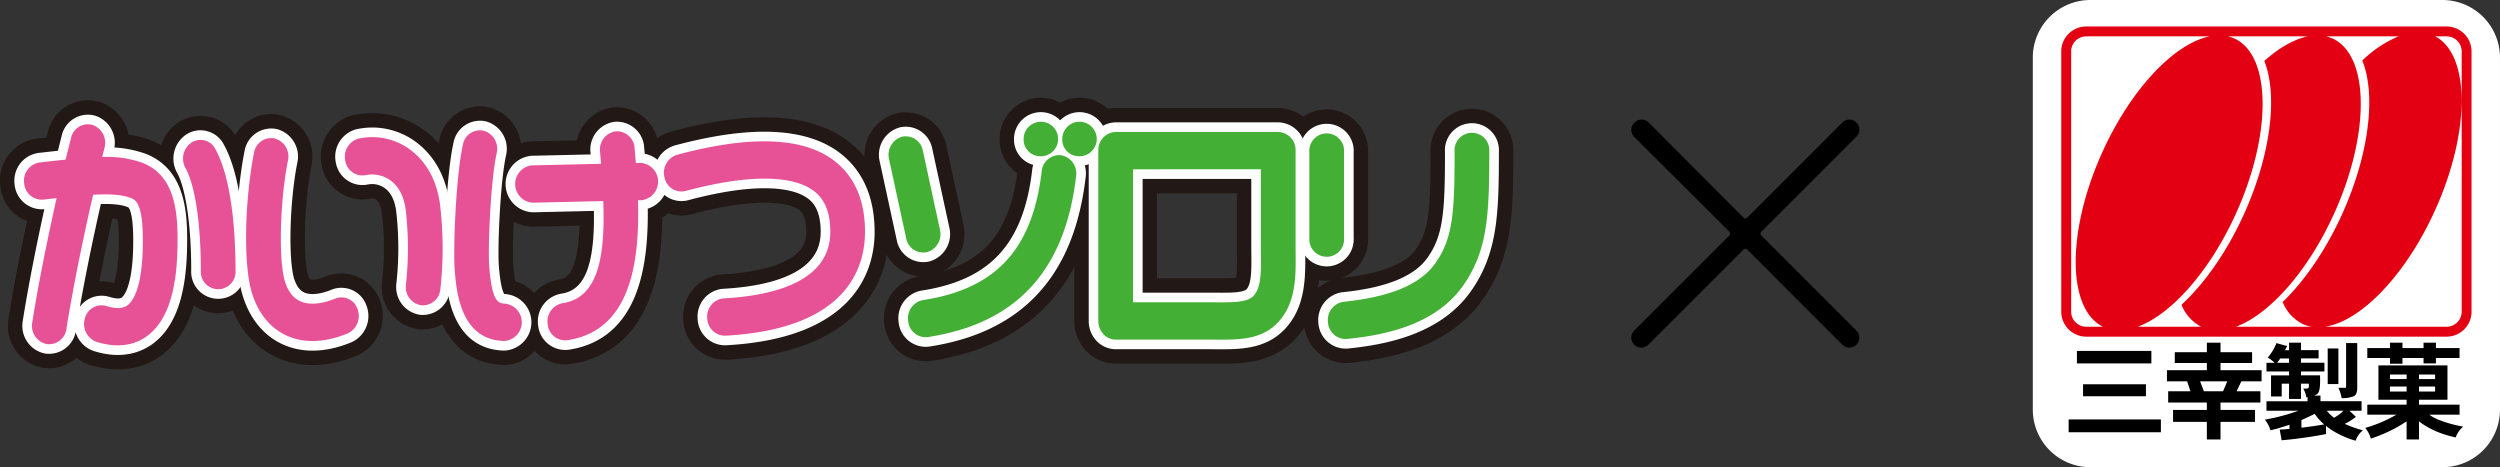
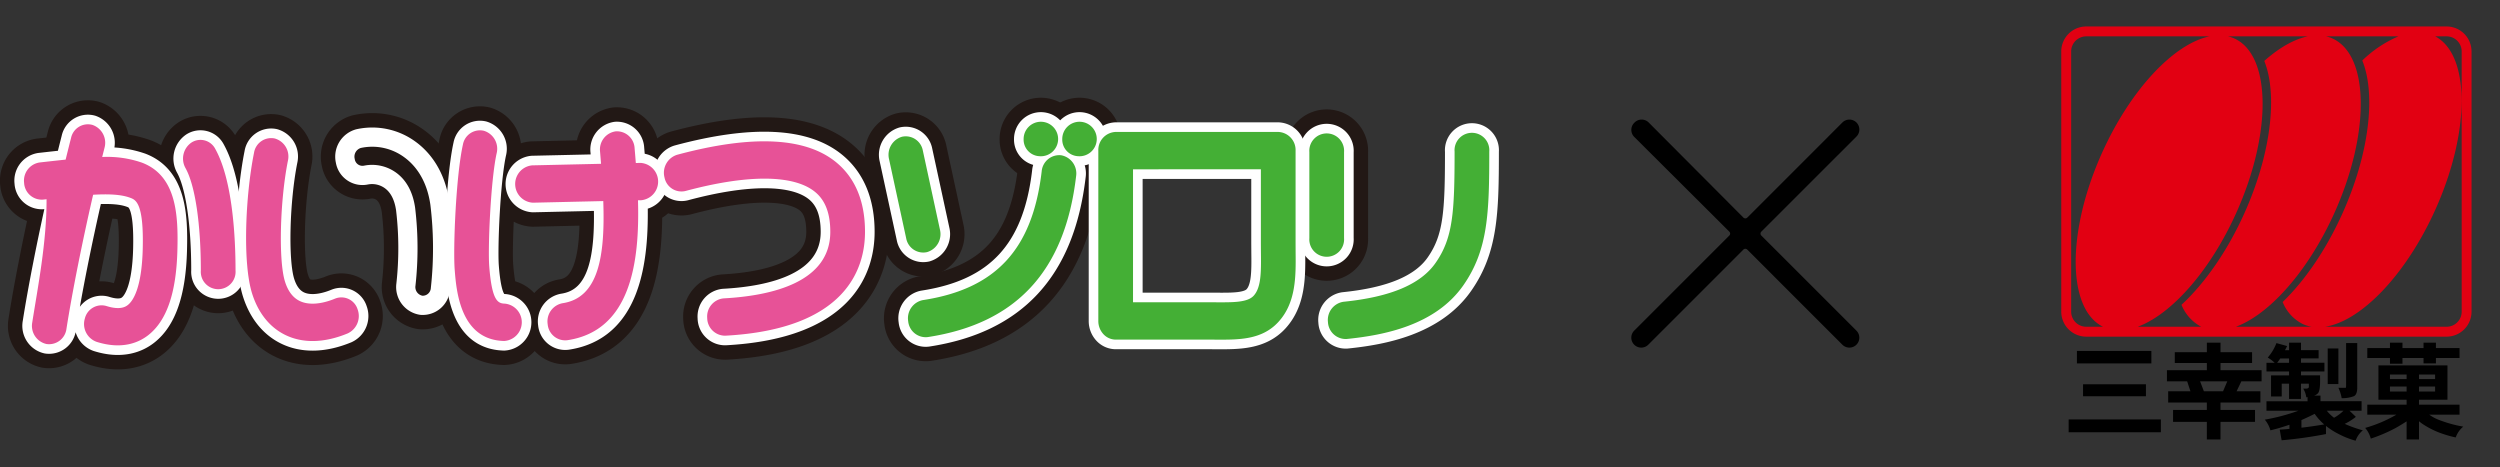
<svg xmlns="http://www.w3.org/2000/svg" viewBox="0 0 695.638 130">
  <rect x="0" y="0" width="695.638" height="130" fill="#333333" stroke="none" />
  <defs>
    <style>.cls-1{stroke:#000;stroke-width:2px;}.cls-1,.cls-2,.cls-3{stroke-linecap:round;stroke-linejoin:round;}.cls-2,.cls-3{fill:none;}.cls-2{stroke:#221815;stroke-width:13.366px;}.cls-3{stroke:#fff;stroke-width:5.347px;}.cls-4{fill:#e75297;}.cls-5{fill:#44af35;}.cls-6{fill:#fff;}.cls-7{fill:#e20012;}</style>
  </defs>
  <g id="レイヤー_2" data-name="レイヤー 2">
    <g id="レイヤー_3" data-name="レイヤー 3">
      <path class="cls-1" d="M515.851,95.206h0a1.765,1.765,0,0,1-2.5,0L486.894,68.745a1.764,1.764,0,0,0-2.5,0L457.936,95.206a1.765,1.765,0,0,1-2.5,0h0a1.767,1.767,0,0,1,0-2.5L481.9,66.25a1.765,1.765,0,0,0,0-2.5L455.444,37.39a1.765,1.765,0,0,1,0-2.5l.1-.1a1.764,1.764,0,0,1,2.5,0L484.4,61.251a1.765,1.765,0,0,0,2.5,0l26.459-26.459a1.765,1.765,0,0,1,2.5,0h0a1.765,1.765,0,0,1,0,2.5L489.39,63.752a1.765,1.765,0,0,0,0,2.5l26.461,26.461A1.765,1.765,0,0,1,515.851,95.206Z" />
      <path class="cls-2" d="M140.478,84.489c-2-.051-3.594-.849-4.338-10.325-.411-5.17.387-24.007,2.057-31.51a5.226,5.226,0,0,0-3.572-6.267,4.819,4.819,0,0,0-5.816,3.843c-1.96,8.8-2.747,29.005-2.288,34.812.458,5.846,1.535,19.533,13.735,19.836a5.21,5.21,0,0,0,.222-10.389ZM178.2,45.329l-1.279.031q-.166-2.141-.339-4.113a4.937,4.937,0,0,0-5.245-4.7,5.1,5.1,0,0,0-4.368,5.642c.095,1.142.191,2.266.275,3.389l-19.17.435a5.209,5.209,0,0,0,.209,10.388l19.581-.45c.538,15.427-1.336,26.94-11.346,28.421a5.145,5.145,0,0,0-4.123,5.857,4.9,4.9,0,0,0,5.44,4.441c17.688-2.618,20.194-21.738,19.688-38.938l.876-.015a5.211,5.211,0,0,0-.2-10.392Z" />
      <path class="cls-2" d="M70.683,42.507c-2.414,12.042-3.205,30.649-.536,39.161,1.677,5.339,4.8,9.294,9.047,11.439,4.926,2.492,10.995,2.375,17.538-.328A5.331,5.331,0,0,0,99.5,86.065a4.719,4.719,0,0,0-6.238-2.983c-3.973,1.643-7.515,1.865-9.967.621-1.833-.927-3.182-2.731-4-5.362-1.825-5.806-1.414-22.474.827-33.647a5.206,5.206,0,0,0-3.7-6.167A4.834,4.834,0,0,0,70.683,42.507Z" />
      <path class="cls-2" d="M99.762,38.572a5.214,5.214,0,0,0-3.679,6.192,4.835,4.835,0,0,0,5.757,3.949,8.729,8.729,0,0,1,6.867,1.532c2.234,1.649,3.636,4.318,4.155,7.934a92.056,92.056,0,0,1,.084,21.044,5.124,5.124,0,0,0,4.288,5.724,4.936,4.936,0,0,0,5.315-4.614A102.828,102.828,0,0,0,122.4,56.59c-1.175-8.177-5.13-12.634-8.243-14.922A17.706,17.706,0,0,0,99.762,38.572Z" />
      <path class="cls-2" d="M188.409,43.068a5.239,5.239,0,0,0-3.511,6.3,4.811,4.811,0,0,0,5.853,3.774c17.457-4.692,30.3-4.571,36.156.354,2.778,2.335,4.127,5.942,4.127,11.019,0,13.967-16.136,17.777-29.674,18.509a5.062,5.062,0,0,0-4.576,5.453,4.976,4.976,0,0,0,5.062,4.93c33.8-1.831,38.847-18.89,38.847-28.892,0-8.375-2.642-14.838-7.845-19.211C224.354,38.168,209.4,37.416,188.409,43.068Z" />
      <path class="cls-2" d="M39.471,45.248a29.523,29.523,0,0,0-11.034-1.564c.214-.855.432-1.709.641-2.54a5.252,5.252,0,0,0-3.365-6.39,4.793,4.793,0,0,0-5.939,3.618c-.5,1.945-1,3.964-1.511,6.04-1.433.151-2.906.312-4.457.484l-2.784.312A5.11,5.11,0,0,0,6.709,50.9,4.928,4.928,0,0,0,12,55.544l2.8-.313c.331-.035.634-.072.956-.1C13,67.376,10.477,80.154,8.97,89.738a5.174,5.174,0,0,0,3.961,5.986,4.882,4.882,0,0,0,5.565-4.26c1.61-10.254,4.42-24.274,7.416-37.273,4.272-.246,7.805-.109,10.362.859,1.5.571,3.778,1.428,3.44,14.319-.288,10.888-2.721,14.388-4.146,15.5-.491.377-1.98,1.545-5.969.28a4.791,4.791,0,0,0-6,3.524,5.263,5.263,0,0,0,3.274,6.443c7.06,2.234,11.709.23,14.364-1.844,5.154-4.031,7.813-11.747,8.123-23.615C49.625,59.756,49.1,48.885,39.471,45.248ZM59.9,41.435a4.631,4.631,0,0,0-6.619-1.774,5.415,5.415,0,0,0-1.659,7.12c2.669,4.782,4.262,15.435,4.262,28.494a4.841,4.841,0,1,0,9.656,0C65.538,66.414,64.8,50.228,59.9,41.435Z" />
      <path class="cls-2" d="M250.987,38.051a5.225,5.225,0,0,0-3.606,6.24l4.764,21.983a4.83,4.83,0,0,0,5.8,3.881,5.212,5.212,0,0,0,3.606-6.234l-4.762-21.995A4.831,4.831,0,0,0,250.987,38.051Z" />
      <path class="cls-2" d="M289.851,47.709C287.31,69.357,277.118,80.4,256.8,83.505a5.146,5.146,0,0,0-4.092,5.88,4.9,4.9,0,0,0,5.46,4.408c24.673-3.778,38.17-18.426,41.267-44.78a5.136,5.136,0,0,0-4.184-5.813A4.92,4.92,0,0,0,289.851,47.709Z" />
      <path class="cls-2" d="M289.269,43.466a4.8,4.8,0,1,0-4.441-4.783A4.624,4.624,0,0,0,289.269,43.466Z" />
      <path class="cls-2" d="M300.025,43.466a4.8,4.8,0,1,0-4.445-4.783A4.625,4.625,0,0,0,300.025,43.466Z" />
-       <path class="cls-2" d="M310.44,36.715a5.02,5.02,0,0,0-4.826,5.195V89.3a5.4,5.4,0,0,0,1.414,3.679A4.669,4.669,0,0,0,310.44,94.5h26.392l1.614.006c6.208.035,12.628.076,17.2-4.848,5.023-5.4,4.938-12.872,4.866-19.467l-.011-2.469V41.91a5.022,5.022,0,0,0-4.83-5.195Zm40.405,10.393V67.721l.017,2.587c.009.809.017,1.595.017,2.366,0,4.18-.245,7.684-2.058,9.63-1.724,1.863-5.711,1.836-10.33,1.812l-1.659-.007H315.269v-37Z" />
      <path class="cls-2" d="M364.333,42.314V66.259a4.841,4.841,0,1,0,9.657,0V42.314a4.841,4.841,0,1,0-9.657,0Z" />
-       <path class="cls-2" d="M404.747,42.145c0,17-.457,24.078-5.282,31-4.148,5.956-12.518,9.494-25.6,10.821a5.109,5.109,0,0,0-4.355,5.656,4.955,4.955,0,0,0,5.263,4.7c10.165-1.038,24.588-3.715,32.417-14.944,6.871-9.858,7.21-20.053,7.21-37.227a4.841,4.841,0,1,0-9.656,0Z" />
      <path class="cls-3" d="M140.478,84.489c-2-.051-3.594-.849-4.338-10.325-.411-5.17.387-24.007,2.057-31.51a5.226,5.226,0,0,0-3.572-6.267,4.819,4.819,0,0,0-5.816,3.843c-1.96,8.8-2.747,29.005-2.288,34.812.458,5.846,1.535,19.533,13.735,19.836a5.21,5.21,0,0,0,.222-10.389ZM178.2,45.329l-1.279.031q-.166-2.141-.339-4.113a4.937,4.937,0,0,0-5.245-4.7,5.1,5.1,0,0,0-4.368,5.642c.095,1.142.191,2.266.275,3.389l-19.17.435a5.209,5.209,0,0,0,.209,10.388l19.581-.45c.538,15.427-1.336,26.94-11.346,28.421a5.145,5.145,0,0,0-4.123,5.857,4.9,4.9,0,0,0,5.44,4.441c17.688-2.618,20.194-21.738,19.688-38.938l.876-.015a5.211,5.211,0,0,0-.2-10.392Z" />
      <path class="cls-3" d="M70.683,42.507c-2.414,12.042-3.205,30.649-.536,39.161,1.677,5.339,4.8,9.294,9.047,11.439,4.926,2.492,10.995,2.375,17.538-.328A5.331,5.331,0,0,0,99.5,86.065a4.719,4.719,0,0,0-6.238-2.983c-3.973,1.643-7.515,1.865-9.967.621-1.833-.927-3.182-2.731-4-5.362-1.825-5.806-1.414-22.474.827-33.647a5.206,5.206,0,0,0-3.7-6.167A4.834,4.834,0,0,0,70.683,42.507Z" />
      <path class="cls-3" d="M99.762,38.572a5.214,5.214,0,0,0-3.679,6.192,4.835,4.835,0,0,0,5.757,3.949,8.729,8.729,0,0,1,6.867,1.532c2.234,1.649,3.636,4.318,4.155,7.934a92.056,92.056,0,0,1,.084,21.044,5.124,5.124,0,0,0,4.288,5.724,4.936,4.936,0,0,0,5.315-4.614A102.828,102.828,0,0,0,122.4,56.59c-1.175-8.177-5.13-12.634-8.243-14.922A17.706,17.706,0,0,0,99.762,38.572Z" />
      <path class="cls-3" d="M188.409,43.068a5.239,5.239,0,0,0-3.511,6.3,4.811,4.811,0,0,0,5.853,3.774c17.457-4.692,30.3-4.571,36.156.354,2.778,2.335,4.127,5.942,4.127,11.019,0,13.967-16.136,17.777-29.674,18.509a5.062,5.062,0,0,0-4.576,5.453,4.976,4.976,0,0,0,5.062,4.93c33.8-1.831,38.847-18.89,38.847-28.892,0-8.375-2.642-14.838-7.845-19.211C224.354,38.168,209.4,37.416,188.409,43.068Z" />
      <path class="cls-3" d="M39.471,45.248a29.523,29.523,0,0,0-11.034-1.564c.214-.855.432-1.709.641-2.54a5.252,5.252,0,0,0-3.365-6.39,4.793,4.793,0,0,0-5.939,3.618c-.5,1.945-1,3.964-1.511,6.04-1.433.151-2.906.312-4.457.484l-2.784.312A5.11,5.11,0,0,0,6.709,50.9,4.928,4.928,0,0,0,12,55.544l2.8-.313c.331-.035.634-.072.956-.1C13,67.376,10.477,80.154,8.97,89.738a5.174,5.174,0,0,0,3.961,5.986,4.882,4.882,0,0,0,5.565-4.26c1.61-10.254,4.42-24.274,7.416-37.273,4.272-.246,7.805-.109,10.362.859,1.5.571,3.778,1.428,3.44,14.319-.288,10.888-2.721,14.388-4.146,15.5-.491.377-1.98,1.545-5.969.28a4.791,4.791,0,0,0-6,3.524,5.263,5.263,0,0,0,3.274,6.443c7.06,2.234,11.709.23,14.364-1.844,5.154-4.031,7.813-11.747,8.123-23.615C49.625,59.756,49.1,48.885,39.471,45.248ZM59.9,41.435a4.631,4.631,0,0,0-6.619-1.774,5.415,5.415,0,0,0-1.659,7.12c2.669,4.782,4.262,15.435,4.262,28.494a4.841,4.841,0,1,0,9.656,0C65.538,66.414,64.8,50.228,59.9,41.435Z" />
      <path class="cls-3" d="M250.987,38.051a5.225,5.225,0,0,0-3.606,6.24l4.764,21.983a4.83,4.83,0,0,0,5.8,3.881,5.212,5.212,0,0,0,3.606-6.234l-4.762-21.995A4.831,4.831,0,0,0,250.987,38.051Z" />
      <path class="cls-3" d="M289.851,47.709C287.31,69.357,277.118,80.4,256.8,83.505a5.146,5.146,0,0,0-4.092,5.88,4.9,4.9,0,0,0,5.46,4.408c24.673-3.778,38.17-18.426,41.267-44.78a5.136,5.136,0,0,0-4.184-5.813A4.92,4.92,0,0,0,289.851,47.709Z" />
      <path class="cls-3" d="M289.269,43.466a4.8,4.8,0,1,0-4.441-4.783A4.624,4.624,0,0,0,289.269,43.466Z" />
      <path class="cls-3" d="M300.025,43.466a4.8,4.8,0,1,0-4.445-4.783A4.625,4.625,0,0,0,300.025,43.466Z" />
      <path class="cls-3" d="M310.44,36.715a5.02,5.02,0,0,0-4.826,5.195V89.3a5.4,5.4,0,0,0,1.414,3.679A4.669,4.669,0,0,0,310.44,94.5h26.392l1.614.006c6.208.035,12.628.076,17.2-4.848,5.023-5.4,4.938-12.872,4.866-19.467l-.011-2.469V41.91a5.022,5.022,0,0,0-4.83-5.195Zm40.405,10.393V67.721l.017,2.587c.009.809.017,1.595.017,2.366,0,4.18-.245,7.684-2.058,9.63-1.724,1.863-5.711,1.836-10.33,1.812l-1.659-.007H315.269v-37Z" />
      <path class="cls-3" d="M364.333,42.314V66.259a4.841,4.841,0,1,0,9.657,0V42.314a4.841,4.841,0,1,0-9.657,0Z" />
      <path class="cls-3" d="M404.747,42.145c0,17-.457,24.078-5.282,31-4.148,5.956-12.518,9.494-25.6,10.821a5.109,5.109,0,0,0-4.355,5.656,4.955,4.955,0,0,0,5.263,4.7c10.165-1.038,24.588-3.715,32.417-14.944,6.871-9.858,7.21-20.053,7.21-37.227a4.841,4.841,0,1,0-9.656,0Z" />
      <path class="cls-4" d="M140.478,84.489c-2-.051-3.594-.849-4.338-10.325-.411-5.17.387-24.007,2.057-31.51a5.226,5.226,0,0,0-3.572-6.267,4.819,4.819,0,0,0-5.816,3.843c-1.96,8.8-2.747,29.005-2.288,34.812.458,5.846,1.535,19.533,13.735,19.836a5.21,5.21,0,0,0,.222-10.389ZM178.2,45.329l-1.279.031q-.166-2.141-.339-4.113a4.937,4.937,0,0,0-5.245-4.7,5.1,5.1,0,0,0-4.368,5.642c.095,1.142.191,2.266.275,3.389l-19.17.435a5.209,5.209,0,0,0,.209,10.388l19.581-.45c.538,15.427-1.336,26.94-11.346,28.421a5.145,5.145,0,0,0-4.123,5.857,4.9,4.9,0,0,0,5.44,4.441c17.688-2.618,20.194-21.738,19.688-38.938l.876-.015a5.211,5.211,0,0,0-.2-10.392Z" />
      <path class="cls-4" d="M70.683,42.507c-2.414,12.042-3.205,30.649-.536,39.161,1.677,5.339,4.8,9.294,9.047,11.439,4.926,2.492,10.995,2.375,17.538-.328A5.331,5.331,0,0,0,99.5,86.065a4.719,4.719,0,0,0-6.238-2.983c-3.973,1.643-7.515,1.865-9.967.621-1.833-.927-3.182-2.731-4-5.362-1.825-5.806-1.414-22.474.827-33.647a5.206,5.206,0,0,0-3.7-6.167A4.834,4.834,0,0,0,70.683,42.507Z" />
-       <path class="cls-4" d="M99.762,38.572a5.214,5.214,0,0,0-3.679,6.192,4.835,4.835,0,0,0,5.757,3.949,8.729,8.729,0,0,1,6.867,1.532c2.234,1.649,3.636,4.318,4.155,7.934a92.056,92.056,0,0,1,.084,21.044,5.124,5.124,0,0,0,4.288,5.724,4.936,4.936,0,0,0,5.315-4.614A102.828,102.828,0,0,0,122.4,56.59c-1.175-8.177-5.13-12.634-8.243-14.922A17.706,17.706,0,0,0,99.762,38.572Z" />
      <path class="cls-4" d="M188.409,43.068a5.239,5.239,0,0,0-3.511,6.3,4.811,4.811,0,0,0,5.853,3.774c17.457-4.692,30.3-4.571,36.156.354,2.778,2.335,4.127,5.942,4.127,11.019,0,13.967-16.136,17.777-29.674,18.509a5.062,5.062,0,0,0-4.576,5.453,4.976,4.976,0,0,0,5.062,4.93c33.8-1.831,38.847-18.89,38.847-28.892,0-8.375-2.642-14.838-7.845-19.211C224.354,38.168,209.4,37.416,188.409,43.068Z" />
-       <path class="cls-4" d="M39.471,45.248a29.523,29.523,0,0,0-11.034-1.564c.214-.855.432-1.709.641-2.54a5.252,5.252,0,0,0-3.365-6.39,4.793,4.793,0,0,0-5.939,3.618c-.5,1.945-1,3.964-1.511,6.04-1.433.151-2.906.312-4.457.484l-2.784.312A5.11,5.11,0,0,0,6.709,50.9,4.928,4.928,0,0,0,12,55.544l2.8-.313c.331-.035.634-.072.956-.1C13,67.376,10.477,80.154,8.97,89.738a5.174,5.174,0,0,0,3.961,5.986,4.882,4.882,0,0,0,5.565-4.26c1.61-10.254,4.42-24.274,7.416-37.273,4.272-.246,7.805-.109,10.362.859,1.5.571,3.778,1.428,3.44,14.319-.288,10.888-2.721,14.388-4.146,15.5-.491.377-1.98,1.545-5.969.28a4.791,4.791,0,0,0-6,3.524,5.263,5.263,0,0,0,3.274,6.443c7.06,2.234,11.709.23,14.364-1.844,5.154-4.031,7.813-11.747,8.123-23.615C49.625,59.756,49.1,48.885,39.471,45.248ZM59.9,41.435a4.631,4.631,0,0,0-6.619-1.774,5.415,5.415,0,0,0-1.659,7.12c2.669,4.782,4.262,15.435,4.262,28.494a4.841,4.841,0,1,0,9.656,0C65.538,66.414,64.8,50.228,59.9,41.435Z" />
+       <path class="cls-4" d="M39.471,45.248a29.523,29.523,0,0,0-11.034-1.564c.214-.855.432-1.709.641-2.54a5.252,5.252,0,0,0-3.365-6.39,4.793,4.793,0,0,0-5.939,3.618c-.5,1.945-1,3.964-1.511,6.04-1.433.151-2.906.312-4.457.484l-2.784.312A5.11,5.11,0,0,0,6.709,50.9,4.928,4.928,0,0,0,12,55.544c.331-.035.634-.072.956-.1C13,67.376,10.477,80.154,8.97,89.738a5.174,5.174,0,0,0,3.961,5.986,4.882,4.882,0,0,0,5.565-4.26c1.61-10.254,4.42-24.274,7.416-37.273,4.272-.246,7.805-.109,10.362.859,1.5.571,3.778,1.428,3.44,14.319-.288,10.888-2.721,14.388-4.146,15.5-.491.377-1.98,1.545-5.969.28a4.791,4.791,0,0,0-6,3.524,5.263,5.263,0,0,0,3.274,6.443c7.06,2.234,11.709.23,14.364-1.844,5.154-4.031,7.813-11.747,8.123-23.615C49.625,59.756,49.1,48.885,39.471,45.248ZM59.9,41.435a4.631,4.631,0,0,0-6.619-1.774,5.415,5.415,0,0,0-1.659,7.12c2.669,4.782,4.262,15.435,4.262,28.494a4.841,4.841,0,1,0,9.656,0C65.538,66.414,64.8,50.228,59.9,41.435Z" />
      <path class="cls-5" d="M250.987,38.051a5.225,5.225,0,0,0-3.606,6.24l4.764,21.983a4.83,4.83,0,0,0,5.8,3.881,5.212,5.212,0,0,0,3.606-6.234l-4.762-21.995A4.831,4.831,0,0,0,250.987,38.051Z" />
      <path class="cls-5" d="M289.851,47.709C287.31,69.357,277.118,80.4,256.8,83.505a5.146,5.146,0,0,0-4.092,5.88,4.9,4.9,0,0,0,5.46,4.408c24.673-3.778,38.17-18.426,41.267-44.78a5.136,5.136,0,0,0-4.184-5.813A4.92,4.92,0,0,0,289.851,47.709Z" />
      <path class="cls-5" d="M289.269,43.466a4.8,4.8,0,1,0-4.441-4.783A4.624,4.624,0,0,0,289.269,43.466Z" />
      <path class="cls-5" d="M300.025,43.466a4.8,4.8,0,1,0-4.445-4.783A4.625,4.625,0,0,0,300.025,43.466Z" />
      <path class="cls-5" d="M310.44,36.715a5.02,5.02,0,0,0-4.826,5.195V89.3a5.4,5.4,0,0,0,1.414,3.679A4.669,4.669,0,0,0,310.44,94.5h26.392l1.614.006c6.208.035,12.628.076,17.2-4.848,5.023-5.4,4.938-12.872,4.866-19.467l-.011-2.469V41.91a5.022,5.022,0,0,0-4.83-5.195Zm40.405,10.393V67.721l.017,2.587c.009.809.017,1.595.017,2.366,0,4.18-.245,7.684-2.058,9.63-1.724,1.863-5.711,1.836-10.33,1.812l-1.659-.007H315.269v-37Z" />
      <path class="cls-5" d="M364.333,42.314V66.259a4.841,4.841,0,1,0,9.657,0V42.314a4.841,4.841,0,1,0-9.657,0Z" />
      <path class="cls-5" d="M404.747,42.145c0,17-.457,24.078-5.282,31-4.148,5.956-12.518,9.494-25.6,10.821a5.109,5.109,0,0,0-4.355,5.656,4.955,4.955,0,0,0,5.263,4.7c10.165-1.038,24.588-3.715,32.417-14.944,6.871-9.858,7.21-20.053,7.21-37.227a4.841,4.841,0,1,0-9.656,0Z" />
-       <path class="cls-6" d="M581.672,0H679.6a16.034,16.034,0,0,1,16.034,16.034v97.933A16.033,16.033,0,0,1,679.6,130H581.672a16.034,16.034,0,0,1-16.034-16.034V16.034A16.034,16.034,0,0,1,581.672,0Z" />
      <path d="M577.913,101.122V97.645h20.718v3.477Zm1.707,9.138v-3.334h17.5v3.334Zm-4.01,10.017v-3.565h25.668v3.565Z" />
      <path d="M619.755,106.1l-1.176,2.77h-5.338l-1.058-2.77Zm-5.686-5.095v2H602.962v3.1h5.625l.918,2.77h-6.2V112h10.76v2.063h-9.4v3.33h9.4v4.889h3.8V117.39h9.605v-3.33h-9.605V112h11.107v-3.125h-6.633l1.328-2.77H629.3v-3.1H617.871v-2h8.781V98h-8.781V95.349h-3.8V98h-8.927v3.007Z" />
      <path d="M640.385,119.009v-2.12c1.137-.5,2.364-1.072,3.686-1.738a15.386,15.386,0,0,0,2.444,2.773c.061.055.129.111.2.177C644.484,118.473,642.369,118.775,640.385,119.009ZM631.014,99.5a9.907,9.907,0,0,1,1.915,1.443h-2.271v2.419h6.283v1.092H631.93v5.86H634.9v-3.565h2.037V111h3.321v-4.249h2.188v.711q.114.531-.593.676h-.975a5.887,5.887,0,0,1,.855,2.418c.12-.018.237-.044.357-.062v1.153H630.658v2.649h8.871a55.9,55.9,0,0,1-9.342,2.476,7.659,7.659,0,0,1,1.566,2.976c1.785-.436,3.549-.953,5.3-1.564v1.151c-.943.1-1.853.171-2.712.2l.533,2.976a118.607,118.607,0,0,0,12.343-1.731v-2.271a19.722,19.722,0,0,0,3.592,2.291,23.114,23.114,0,0,0,4.657,1.83,6.38,6.38,0,0,1,2.006-2.887,33.7,33.7,0,0,1-5.038-1.8,17.073,17.073,0,0,0,3.1-1.949l-1.768-1.708h3.356v-2.649H645.687v-1.563h-1.8a2.2,2.2,0,0,0,1.064-.621q.705-.681.624-4.3v-.708h-5.311v-1.092h6.523v-2.419h-6.523V99.734h4.9v-2.3h-4.9V95.349h-3.321v2.089h-1.129c.2-.373.395-.753.592-1.147l-2.974-.824A13.8,13.8,0,0,1,631.014,99.5Zm18.447,16.738a10.551,10.551,0,0,1-2.008-1.944h4.628A11.622,11.622,0,0,1,649.461,116.238Zm-14.969-16.5h2.449v1.209h-3.306A13.525,13.525,0,0,0,634.492,99.734Zm16.179,7.139V96.968h-2.977v9.905Zm2.087,1.03h-2.087a11.228,11.228,0,0,1,.912,2.884,8.773,8.773,0,0,0,3.418-.56q.857-.44.914-2.18V95.467h-3.1v11.9C652.783,107.666,652.758,107.84,652.758,107.9Z" />
      <path d="M673.1,107.549h4.479v1.388H673.1Zm-8.079-7.926v1.587H668.5V99.623h5.862v1.5h3.448v-1.5h6.572V96.846h-6.572v-1.5h-3.448v1.5H668.5v-1.5H665.02v1.5h-6.306v2.777Zm4.631,11.608v1.378H658.714v2.775h8.1a37.46,37.46,0,0,1-8.69,3.685,7.653,7.653,0,0,1,1.563,2.977,43.017,43.017,0,0,0,6.9-2.951c.953-.529,1.979-1.144,3.063-1.857v5.041H673.1v-5.065c.306.255.631.5.968.737a23.828,23.828,0,0,0,4.422,2.326,31.251,31.251,0,0,0,4.829,1.445,6.746,6.746,0,0,1,2.092-3.008,35.454,35.454,0,0,1-7.158-2.033,11.509,11.509,0,0,1-2.3-1.3h8.431v-2.775H673.1v-1.378h7.919v-9.548h-19.21v9.548Zm-4.631-3.682h4.631v1.388H665.02Zm4.631-3.331v1.262H665.02v-1.262Zm7.927,1.262H673.1v-1.262h4.479Z" />
      <path class="cls-7" d="M680.776,7.366H580.5a6.952,6.952,0,0,0-6.945,6.945V86.728a6.957,6.957,0,0,0,6.945,6.948H680.776a6.957,6.957,0,0,0,6.942-6.948V14.311A6.952,6.952,0,0,0,680.776,7.366Zm-29.014,52.1c-4.589,10.177-10.517,18.693-16.6,24.571a11.644,11.644,0,0,0,5.661,6.158,9.507,9.507,0,0,0,2.457.724H622.153c9.288-3.431,20.064-15.391,27.389-31.622,10.008-22.186,9.773-43.947-.53-48.594a9.906,9.906,0,0,0-1.77-.588h20.14a33.03,33.03,0,0,0-10.065,6.722C661.142,26.206,659.329,42.705,651.762,59.467ZM621.7,10.7a9.852,9.852,0,0,0-1.762-.588h22.232c-3.816.783-7.981,3.164-12.124,6.845,3.767,9.384,1.937,25.813-5.594,42.506-4.8,10.641-11.058,19.448-17.437,25.344a11.884,11.884,0,0,0,5.477,6.109H594.84c9.29-3.431,20.066-15.391,27.384-31.622C632.234,37.112,632,15.351,621.7,10.7ZM576.312,86.728V14.311a4.2,4.2,0,0,1,4.192-4.195h34.324c-9.806,2.01-21.912,14.633-29.9,32.356-9.922,21.99-9.775,43.545.251,48.448H580.5A4.2,4.2,0,0,1,576.312,86.728Zm108.665,0a4.2,4.2,0,0,1-4.2,4.192H646.952c9.929-1.494,22.457-14.314,30.652-32.487,9.834-21.792,9.776-43.158.01-48.317h3.162a4.2,4.2,0,0,1,4.2,4.2Z" />
    </g>
  </g>
</svg>